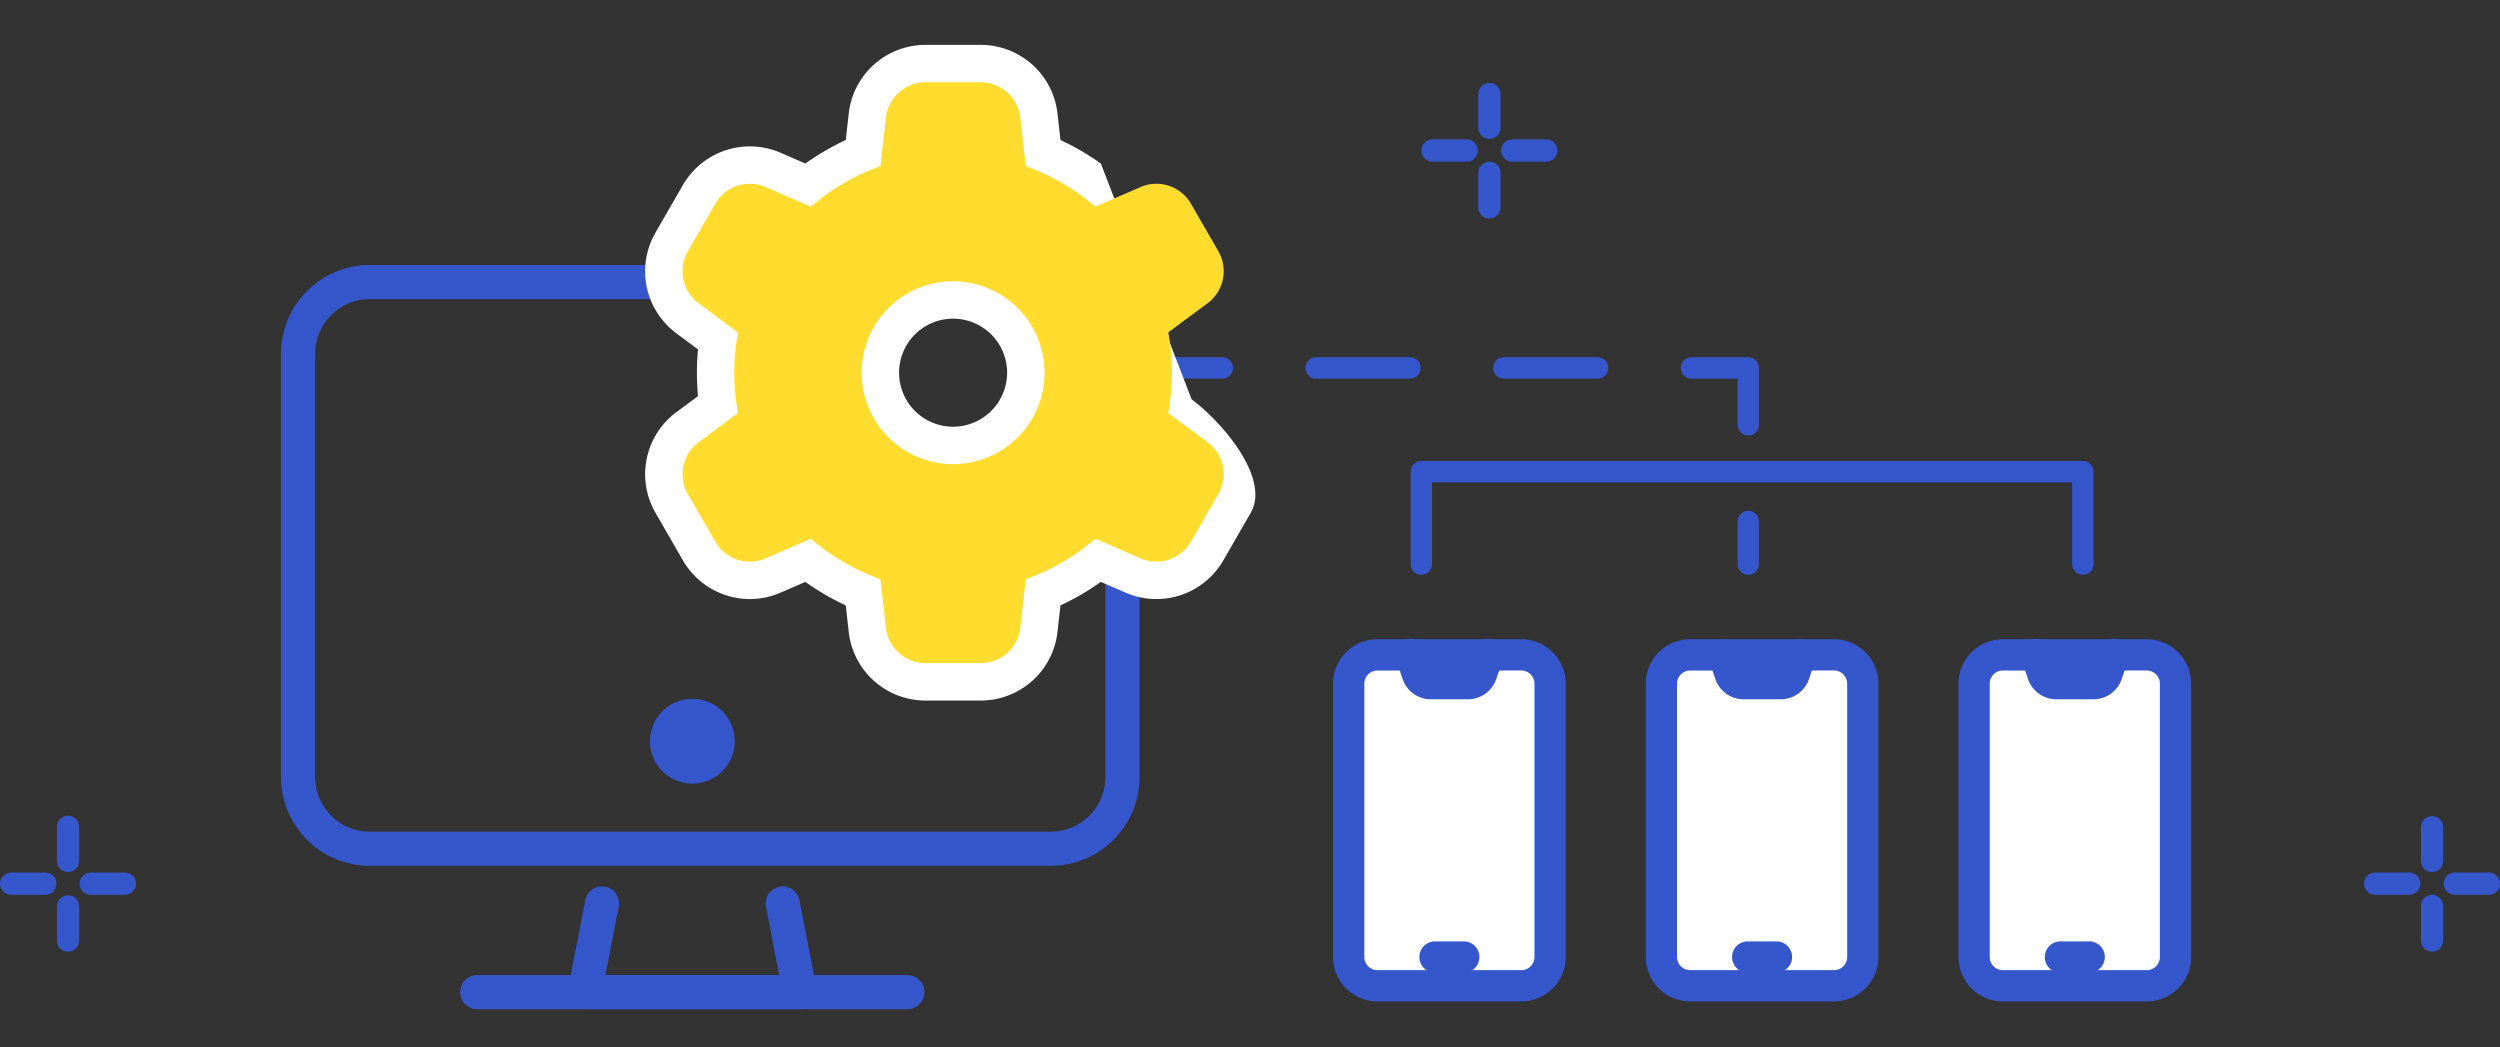
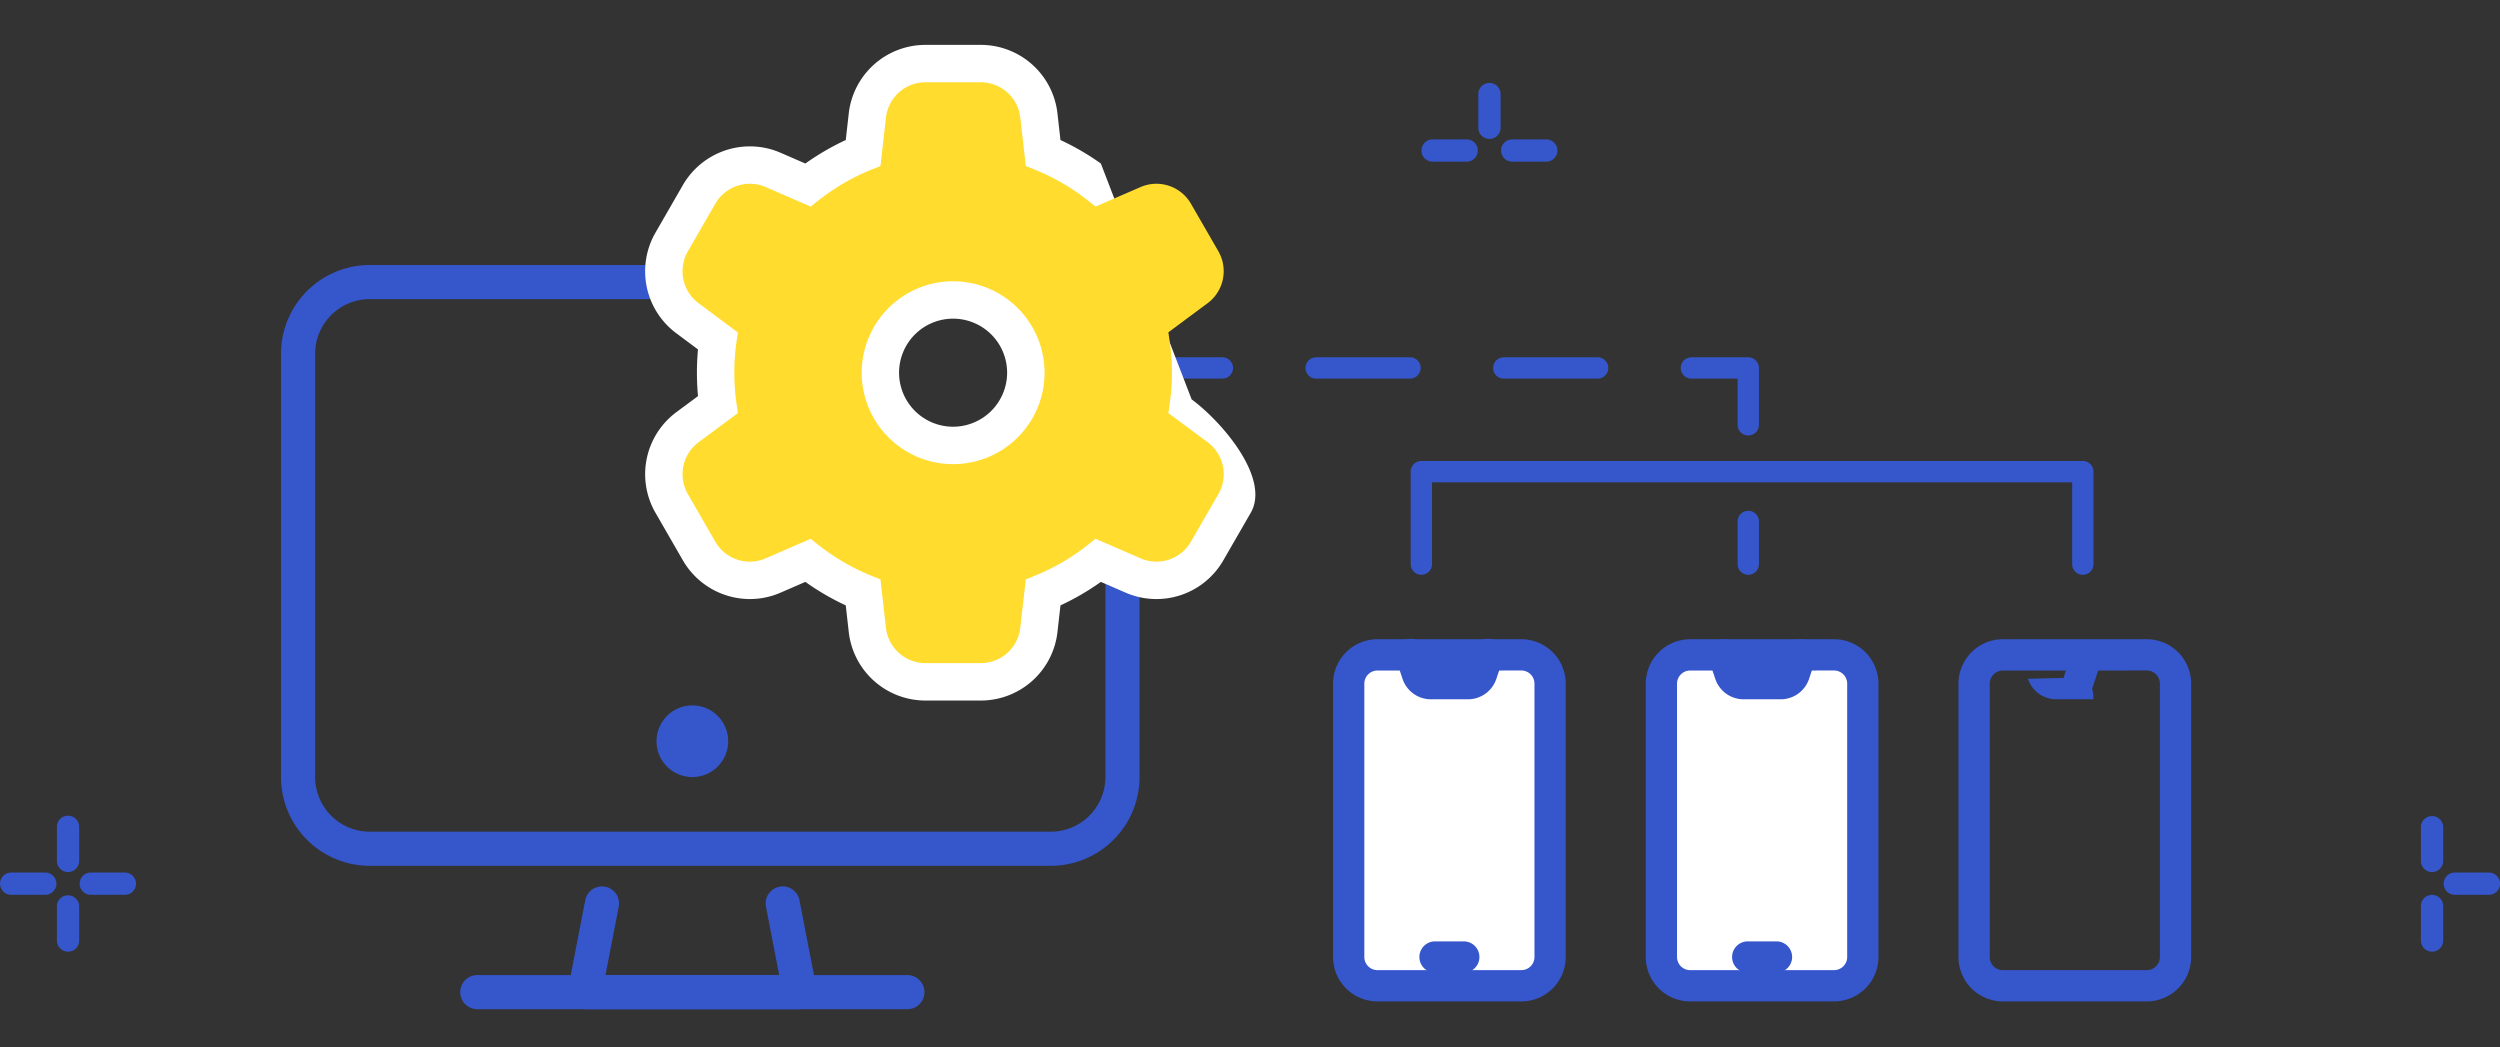
<svg xmlns="http://www.w3.org/2000/svg" width="167.089" height="70" viewBox="0 0 167.089 70">
  <rect x="0" y="0" width="167.089" height="70" fill="#333333" stroke="none" />
  <g transform="translate(9228 14707)">
    <g transform="translate(-9870.353 -19504.309)">
      <path d="M712.583,4855.176H667.066a5.937,5.937,0,0,1-5.932-5.931v-28.294a5.938,5.938,0,0,1,5.932-5.93h45.517a5.938,5.938,0,0,1,5.932,5.93v28.294A5.937,5.937,0,0,1,712.583,4855.176ZM667.066,4817.3a3.655,3.655,0,0,0-3.651,3.651v28.294a3.655,3.655,0,0,0,3.651,3.651h45.517a3.655,3.655,0,0,0,3.651-3.651v-28.294a3.655,3.655,0,0,0-3.651-3.651Z" fill="#3656cc" />
      <path d="M695.813,4864.759H681.439a1.139,1.139,0,0,1-1.119-1.357l1.148-5.927a1.14,1.14,0,1,1,2.239.433l-.886,4.571h11.611l-.886-4.571a1.14,1.14,0,1,1,2.239-.433l1.148,5.927a1.139,1.139,0,0,1-1.12,1.357Z" fill="#3656cc" />
      <path d="M703,4864.759H674.253a1.14,1.14,0,1,1,0-2.28H703a1.14,1.14,0,1,1,0,2.28Z" fill="#3656cc" />
      <circle cx="2.396" cy="2.396" r="2.396" transform="translate(686.231 4844.454)" fill="#3656cc" />
-       <path d="M688.626,4849.683a2.833,2.833,0,1,1,2.834-2.833A2.836,2.836,0,0,1,688.626,4849.683Zm0-4.792a1.958,1.958,0,1,0,1.959,1.959A1.961,1.961,0,0,0,688.626,4844.891Z" fill="#3656cc" />
      <rect width="13.461" height="22.115" rx="1.923" transform="translate(732.494 4841.08)" fill="#fff" />
      <path d="M744.032,4864.239h-9.615a2.971,2.971,0,0,1-2.968-2.968V4843a2.971,2.971,0,0,1,2.968-2.968h9.615A2.971,2.971,0,0,1,747,4843v18.269A2.97,2.97,0,0,1,744.032,4864.239Zm-9.615-22.115a.879.879,0,0,0-.878.878v18.269a.879.879,0,0,0,.878.878h9.615a.878.878,0,0,0,.878-.878V4843a.878.878,0,0,0-.878-.878Z" fill="#3656cc" />
      <path d="M740.458,4844.047h-2.467a2,2,0,0,1-1.9-1.372l-.422-1.266a1.045,1.045,0,1,1,1.982-.66l.422,1.266,2.388-.058.343-1.208a1.045,1.045,0,1,1,1.982.66l-.422,1.266A2,2,0,0,1,740.458,4844.047Z" fill="#3656cc" />
      <path d="M740.186,4862.316h-1.923a1.044,1.044,0,1,1,0-2.089h1.923a1.044,1.044,0,0,1,0,2.089Z" fill="#3656cc" />
      <rect width="13.461" height="22.115" rx="1.923" transform="translate(753.394 4841.08)" fill="#fff" />
      <path d="M764.932,4864.239h-9.616a2.97,2.97,0,0,1-2.967-2.968V4843a2.971,2.971,0,0,1,2.967-2.968h9.616A2.971,2.971,0,0,1,767.9,4843v18.269A2.971,2.971,0,0,1,764.932,4864.239Zm-9.616-22.115a.879.879,0,0,0-.878.878v18.269a.879.879,0,0,0,.878.878h9.616a.879.879,0,0,0,.879-.878V4843a.88.88,0,0,0-.879-.878Z" fill="#3656cc" />
      <path d="M761.357,4844.047h-2.465a2,2,0,0,1-1.9-1.372l-.422-1.266a1.045,1.045,0,0,1,1.983-.66l.422,1.266,2.386-.058.343-1.208a1.045,1.045,0,0,1,1.983.66l-.422,1.266A2,2,0,0,1,761.357,4844.047Z" fill="#3656cc" />
      <path d="M761.086,4862.316h-1.923a1.044,1.044,0,1,1,0-2.089h1.923a1.044,1.044,0,1,1,0,2.089Z" fill="#3656cc" />
-       <rect width="13.461" height="22.115" rx="1.923" transform="translate(774.294 4841.08)" fill="#fff" />
      <path d="M785.832,4864.239h-9.615a2.97,2.97,0,0,1-2.968-2.968V4843a2.971,2.971,0,0,1,2.968-2.968h9.615A2.971,2.971,0,0,1,788.8,4843v18.269A2.97,2.97,0,0,1,785.832,4864.239Zm-9.615-22.115a.879.879,0,0,0-.878.878v18.269a.878.878,0,0,0,.878.878h9.615a.879.879,0,0,0,.878-.878V4843a.879.879,0,0,0-.878-.878Z" fill="#3656cc" />
-       <path d="M782.258,4844.047h-2.467a2,2,0,0,1-1.9-1.372l-.422-1.266a1.045,1.045,0,1,1,1.982-.66l.422,1.266,2.388-.058.343-1.208a1.045,1.045,0,1,1,1.982.66l-.422,1.266A2,2,0,0,1,782.258,4844.047Z" fill="#3656cc" />
-       <path d="M781.986,4862.316h-1.924a1.044,1.044,0,0,1,0-2.089h1.924a1.044,1.044,0,1,1,0,2.089Z" fill="#3656cc" />
+       <path d="M782.258,4844.047h-2.467a2,2,0,0,1-1.9-1.372l-.422-1.266l.422,1.266,2.388-.058.343-1.208a1.045,1.045,0,1,1,1.982.66l-.422,1.266A2,2,0,0,1,782.258,4844.047Z" fill="#3656cc" />
      <path d="M781.561,4835.726a.714.714,0,0,1-.713-.713v-5.468H738.063v5.468a.712.712,0,1,1-1.425,0v-6.181a.713.713,0,0,1,.713-.713h44.21a.712.712,0,0,1,.712.713v6.181A.713.713,0,0,1,781.561,4835.726Z" fill="#3656cc" />
      <path d="M759.2,4835.726a.714.714,0,0,1-.713-.713v-2.851a.713.713,0,0,1,1.426,0v2.851A.714.714,0,0,1,759.2,4835.726Z" fill="#3656cc" />
      <path d="M759.2,4826.415a.713.713,0,0,1-.713-.713v-3.087H755.4a.713.713,0,0,1,0-1.426h3.8a.713.713,0,0,1,.713.713v3.8A.713.713,0,0,1,759.2,4826.415Z" fill="#3656cc" />
      <path d="M749.131,4822.615h-6.27a.713.713,0,0,1,0-1.426h6.27a.713.713,0,0,1,0,1.426Zm-12.54,0h-6.27a.713.713,0,0,1,0-1.426h6.27a.713.713,0,0,1,0,1.426Z" fill="#3656cc" />
      <path d="M724.051,4822.615h-3.8a.713.713,0,0,1,0-1.426h3.8a.713.713,0,0,1,0,1.426Z" fill="#3656cc" />
      <path d="M707.9,4803.309a2.161,2.161,0,0,1,2.149,1.919l.332,2.928a1.073,1.073,0,0,0,.705.861,13.982,13.982,0,0,1,3.868,2.248,1.141,1.141,0,0,0,.717.268.97.97,0,0,0,.389-.081l3.817,7.863a14.069,14.069,0,0,1,0,5.808l2.889,2.142a2.164,2.164,0,0,1,.585,2.817l-1.834,3.182a2.157,2.157,0,0,1-2.734.9l-2.723-1.182a.978.978,0,0,0-.388-.08,1.143,1.143,0,0,0-.718.268,13.956,13.956,0,0,1-3.868,2.249,1.071,1.071,0,0,0-.705.86l-.332,2.928a2.161,2.161,0,0,1-2.149,1.92h-3.691a2.16,2.16,0,0,1-2.148-1.92l-.332-2.928a1.074,1.074,0,0,0-.706-.86,13.965,13.965,0,0,1-3.867-2.249,1.143,1.143,0,0,0-.718-.268.978.978,0,0,0-.388.08l-2.723,1.182a2.159,2.159,0,0,1-2.735-.9l-1.833-3.182a2.162,2.162,0,0,1,.586-2.817l2.887-2.142a14.125,14.125,0,0,1-.125-5.134,1.077,1.077,0,0,0-.389-1.044l-2.379-1.772a2.162,2.162,0,0,1-.581-2.814l1.834-3.184a2.17,2.17,0,0,1,1.875-1.083,2.126,2.126,0,0,1,.86.179l2.723,1.181a.967.967,0,0,0,.389.081,1.138,1.138,0,0,0,.716-.268,13.988,13.988,0,0,1,3.869-2.248,1.076,1.076,0,0,0,.705-.862l.332-2.927a2.16,2.16,0,0,1,2.148-1.919H707.9m-1.845,25.52a6.611,6.611,0,1,0-6.611-6.61,6.618,6.618,0,0,0,6.611,6.61m1.845-28.52h-3.691a5.158,5.158,0,0,0-5.129,4.582l-.2,1.777a17.005,17.005,0,0,0-2.7,1.57l-1.657-.719a5.115,5.115,0,0,0-2.054-.427,5.18,5.18,0,0,0-4.474,2.584l-1.835,3.186a5.164,5.164,0,0,0,1.388,6.716l1.455,1.084c-.047.52-.071,1.04-.071,1.557s.024,1.044.072,1.565l-1.444,1.071a5.164,5.164,0,0,0-1.4,6.723l1.835,3.183a5.18,5.18,0,0,0,4.473,2.586,5.123,5.123,0,0,0,2.059-.43l1.653-.717a16.847,16.847,0,0,0,2.7,1.57l.2,1.778a5.159,5.159,0,0,0,5.129,4.582H707.9a5.159,5.159,0,0,0,5.13-4.584l.2-1.776a16.939,16.939,0,0,0,2.7-1.57l1.656.719a5.157,5.157,0,0,0,6.53-2.161l1.832-3.178c1.309-2.271-1.847-6.018-3.952-7.58l-6.067-15.762a16.93,16.93,0,0,0-2.7-1.57l-.2-1.778a5.158,5.158,0,0,0-5.13-4.581Zm-1.845,25.52a3.611,3.611,0,1,1,3.61-3.61,3.615,3.615,0,0,1-3.61,3.61Z" fill="#fff" />
      <path d="M704.211,4841.63a2.661,2.661,0,0,1-2.645-2.364l-.367-3.234-.554-.221a14.519,14.519,0,0,1-3.638-2.117l-.47-.374-3.009,1.306a2.66,2.66,0,0,1-3.367-1.112l-1.834-3.182a2.667,2.667,0,0,1,.722-3.47l2.622-1.944-.086-.592a14.619,14.619,0,0,1-.153-2.107,14.841,14.841,0,0,1,.151-2.1l.085-.589-2.626-1.957a2.663,2.663,0,0,1-.715-3.464l1.834-3.185a2.673,2.673,0,0,1,2.308-1.333,2.634,2.634,0,0,1,1.059.22l3.008,1.305.47-.373a14.445,14.445,0,0,1,3.639-2.115l.554-.223.367-3.235a2.659,2.659,0,0,1,2.645-2.362H707.9a2.66,2.66,0,0,1,2.646,2.363l.367,3.234.554.223a14.407,14.407,0,0,1,3.637,2.114l.471.374,3.009-1.305a2.641,2.641,0,0,1,1.059-.22,2.67,2.67,0,0,1,2.307,1.333l1.834,3.181a2.666,2.666,0,0,1-.721,3.469l-2.622,1.946.086.59a14.507,14.507,0,0,1,0,4.216l-.086.591,2.622,1.945a2.664,2.664,0,0,1,.721,3.469l-1.834,3.182a2.658,2.658,0,0,1-3.368,1.111l-3.008-1.306-.47.375a14.492,14.492,0,0,1-3.638,2.117l-.553.221-.368,3.234a2.659,2.659,0,0,1-2.645,2.364Zm1.846-25.522a6.111,6.111,0,1,0,6.11,6.111A6.118,6.118,0,0,0,706.057,4816.108Z" fill="#ffdc2e" />
      <path d="M808.7,4857.114h-2.28a.744.744,0,1,1,0-1.488h2.28a.744.744,0,1,1,0,1.488Z" fill="#3656cc" />
-       <path d="M803.376,4857.114H801.1a.744.744,0,1,1,0-1.488h2.279a.744.744,0,1,1,0,1.488Z" fill="#3656cc" />
      <path d="M804.9,4860.914a.744.744,0,0,1-.744-.744v-2.279a.745.745,0,1,1,1.489,0v2.279A.744.744,0,0,1,804.9,4860.914Z" fill="#3656cc" />
      <path d="M804.9,4855.594a.744.744,0,0,1-.744-.744v-2.28a.745.745,0,0,1,1.489,0v2.28A.744.744,0,0,1,804.9,4855.594Z" fill="#3656cc" />
      <path d="M745.7,4808.114h-2.28a.744.744,0,1,1,0-1.488h2.28a.744.744,0,1,1,0,1.488Z" fill="#3656cc" />
      <path d="M740.376,4808.114H738.1a.744.744,0,1,1,0-1.488h2.279a.744.744,0,1,1,0,1.488Z" fill="#3656cc" />
-       <path d="M741.9,4811.914a.744.744,0,0,1-.744-.744v-2.279a.745.745,0,1,1,1.489,0v2.279A.744.744,0,0,1,741.9,4811.914Z" fill="#3656cc" />
      <path d="M741.9,4806.594a.744.744,0,0,1-.744-.744v-2.28a.745.745,0,0,1,1.489,0v2.28A.744.744,0,0,1,741.9,4806.594Z" fill="#3656cc" />
      <path d="M650.7,4857.114h-2.28a.744.744,0,0,1,0-1.488h2.28a.744.744,0,0,1,0,1.488Z" fill="#3656cc" />
      <path d="M645.376,4857.114H643.1a.744.744,0,1,1,0-1.488h2.279a.744.744,0,1,1,0,1.488Z" fill="#3656cc" />
      <path d="M646.9,4860.914a.744.744,0,0,1-.744-.744v-2.279a.744.744,0,1,1,1.488,0v2.279A.744.744,0,0,1,646.9,4860.914Z" fill="#3656cc" />
      <path d="M646.9,4855.594a.744.744,0,0,1-.744-.744v-2.28a.744.744,0,0,1,1.488,0v2.28A.744.744,0,0,1,646.9,4855.594Z" fill="#3656cc" />
    </g>
    <rect width="167" height="70" transform="translate(-9228 -14707)" fill="none" />
  </g>
</svg>